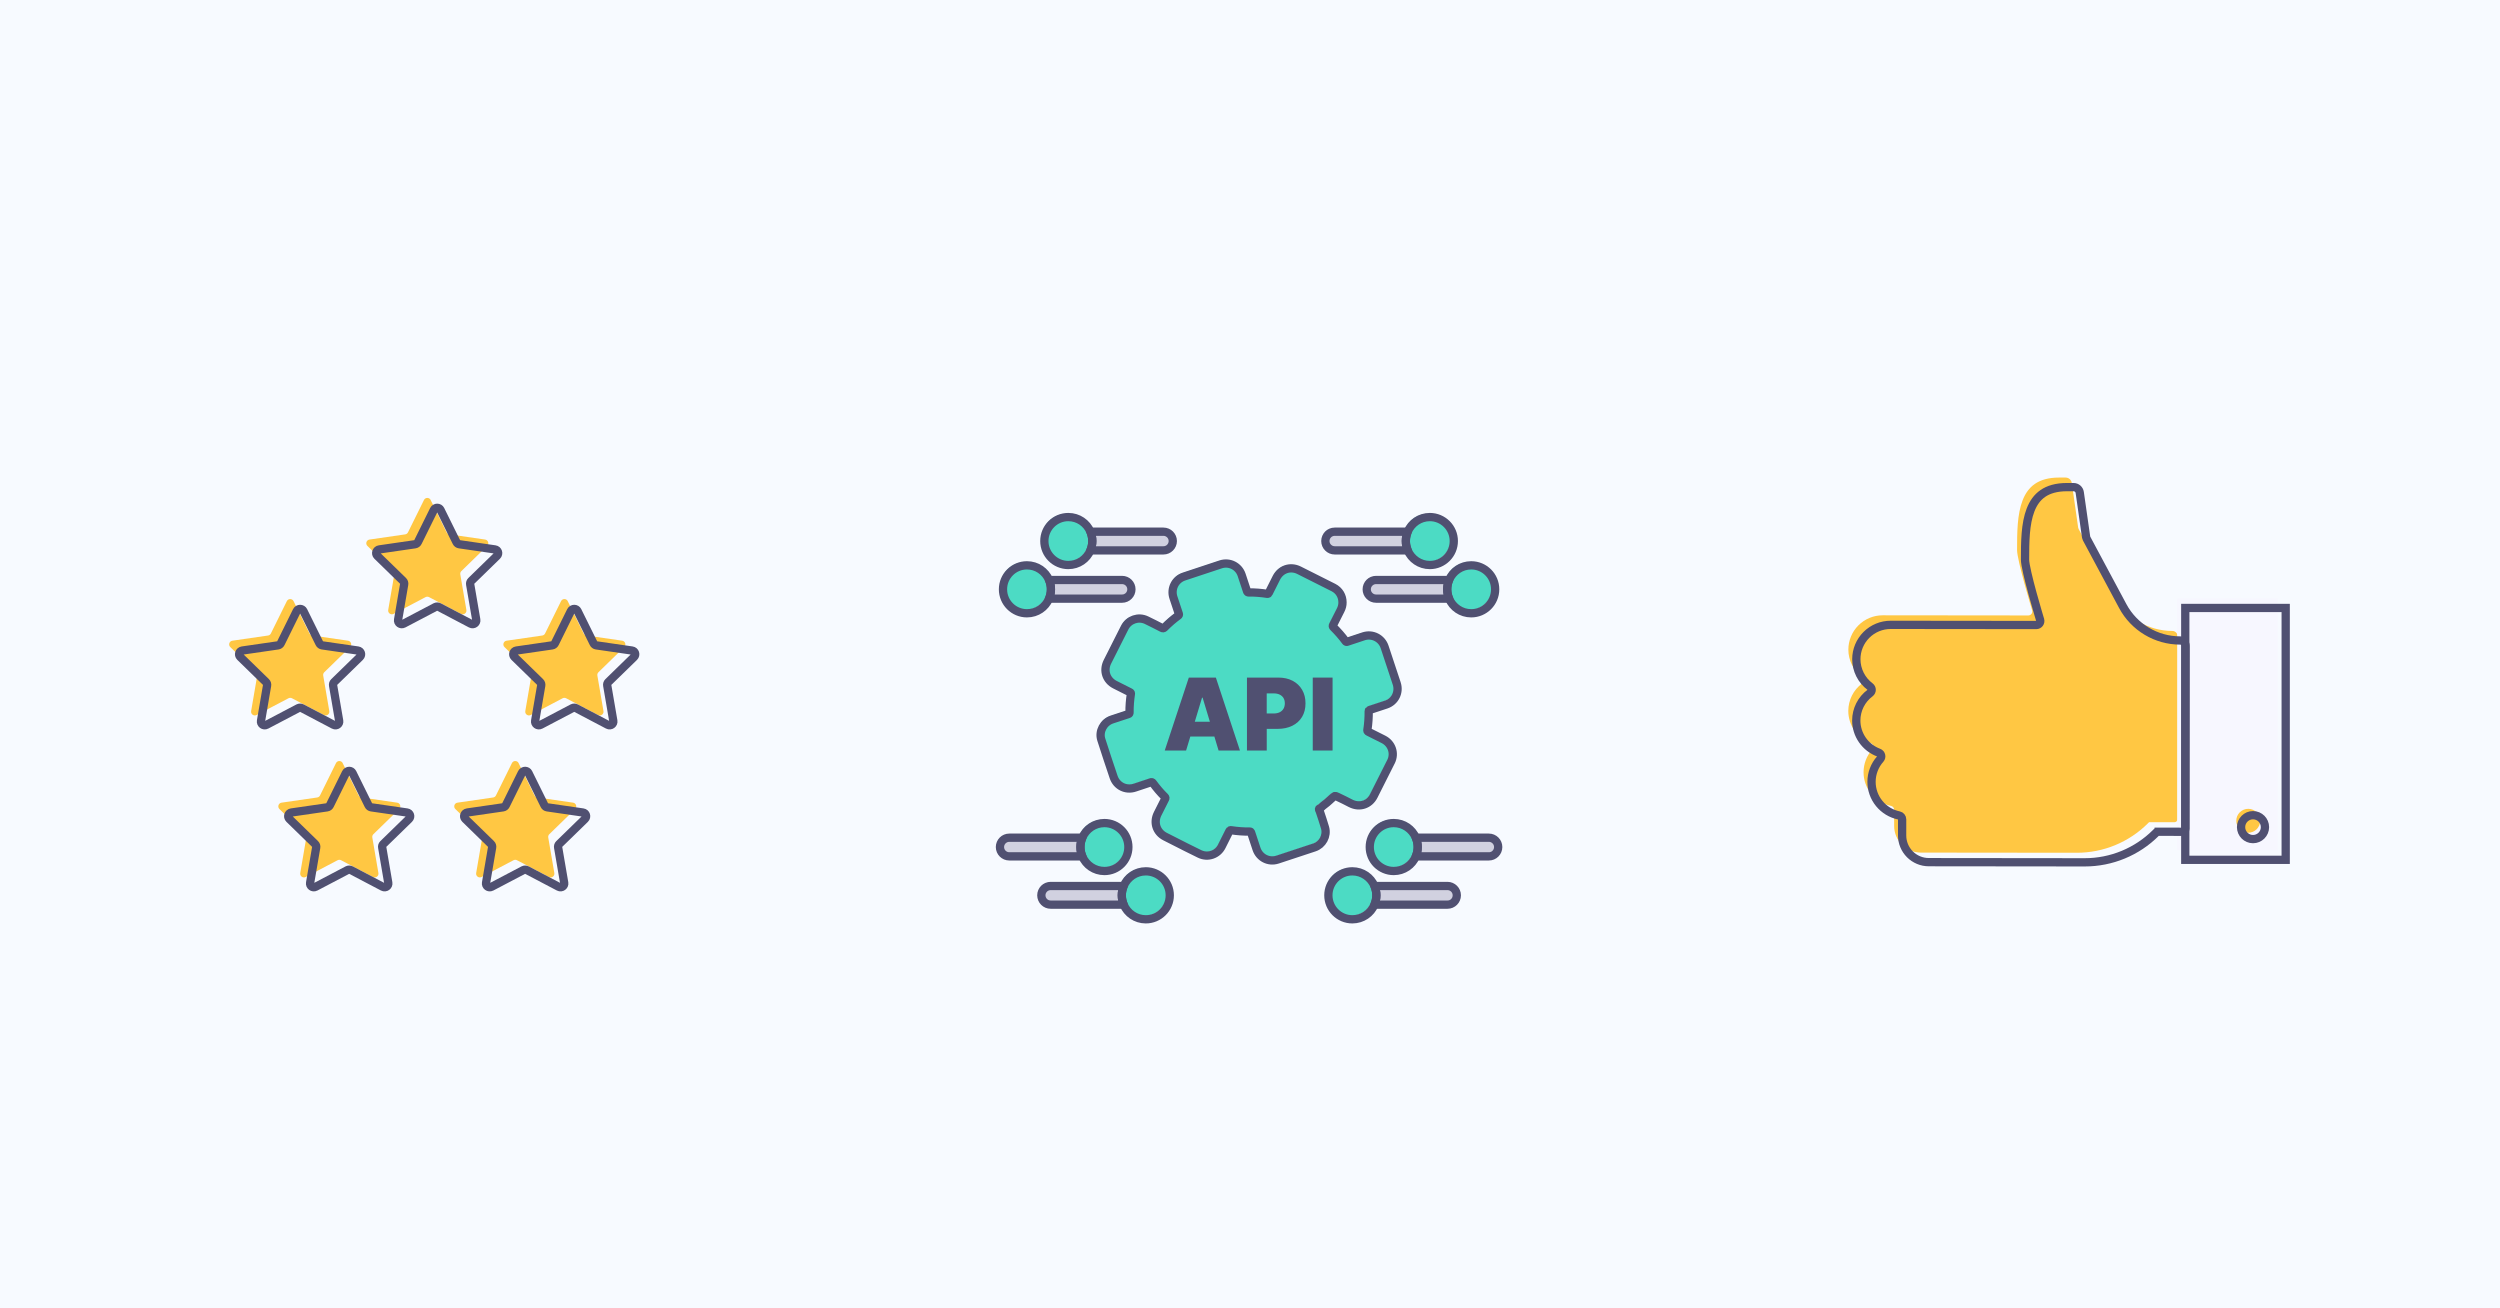
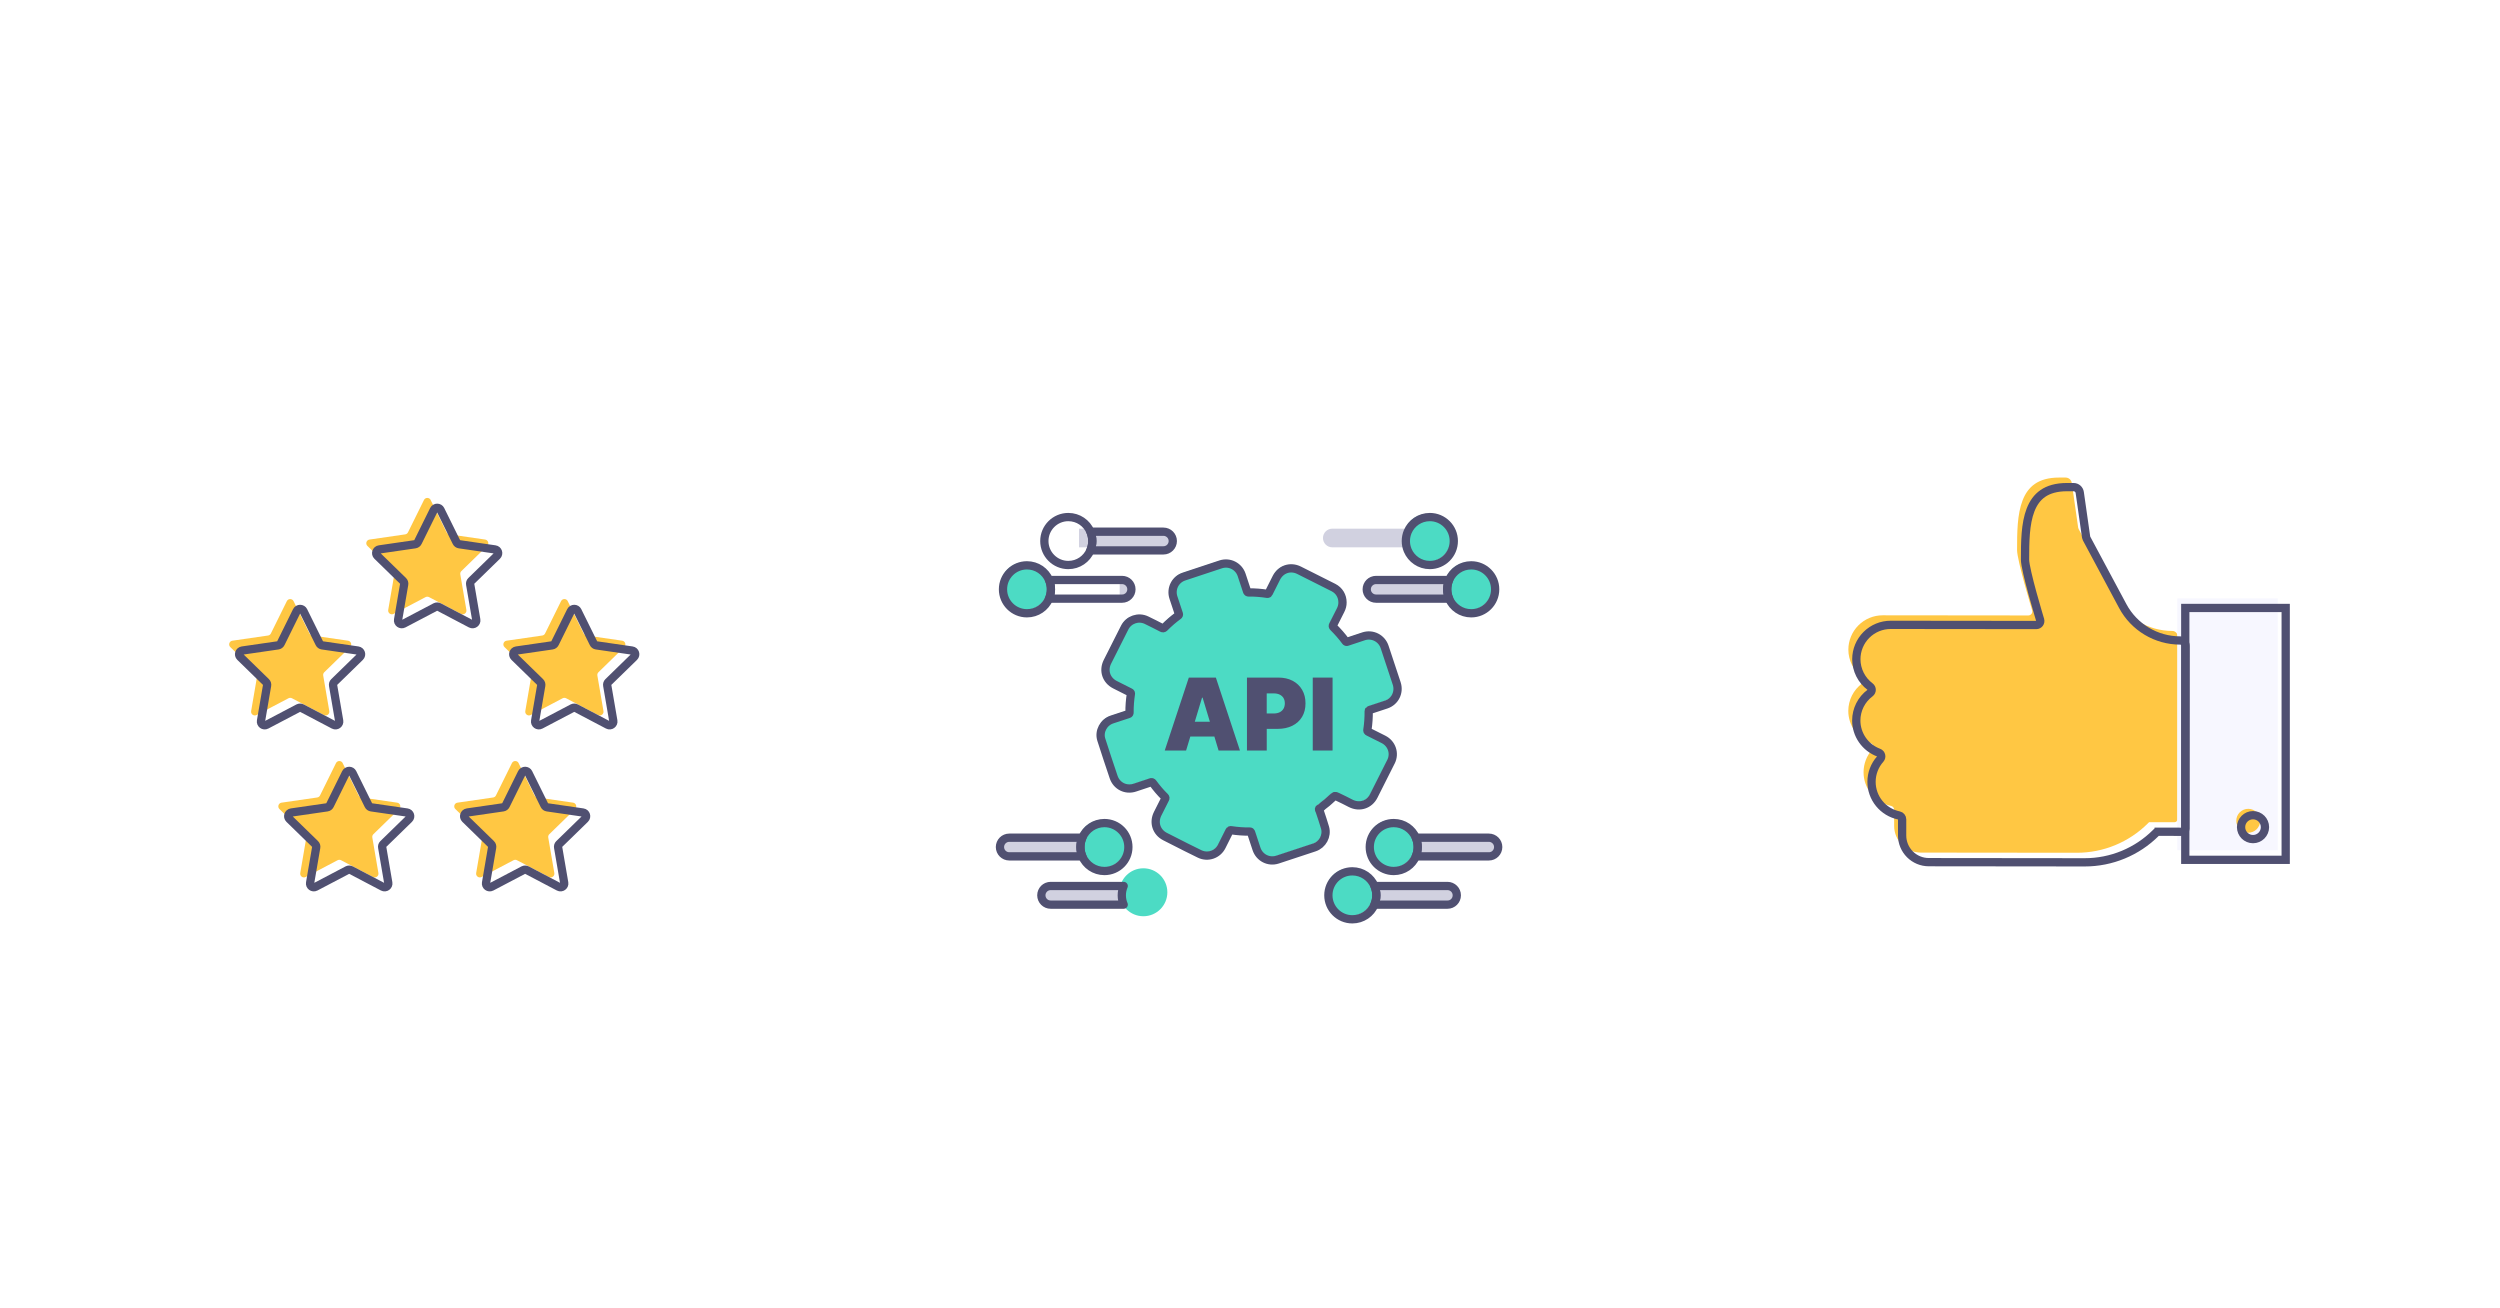
<svg xmlns="http://www.w3.org/2000/svg" width="1200" height="628" viewBox="0 0 1200 628" fill="none">
-   <rect width="1200" height="628" fill="#F7FAFF" />
  <path d="M1032.35 394.648C1032.35 394.648 1032.35 394.649 1032.35 394.649L1031.6 394.65C1031.57 394.65 1031.55 394.66 1031.53 394.677L1030.99 395.212C1021.92 404.267 1009.63 409.343 996.815 409.328L921.983 409.245C918.587 409.242 915.335 407.888 912.933 405.483C910.539 403.08 909.191 399.824 909.194 396.428L909.201 388.698V388.698C909.201 387.79 908.56 387.006 907.67 386.823V386.823C903.949 386.063 900.604 384.032 898.208 381.092C895.805 378.151 894.5 374.464 894.507 370.667C894.517 366.634 896.002 362.753 898.691 359.744V359.744C899.588 358.736 899.192 357.142 897.928 356.671V356.671C894.773 355.499 892.054 353.393 890.134 350.634C888.214 347.875 887.179 344.594 887.182 341.229C887.19 338.67 887.789 336.146 888.936 333.86C890.084 331.574 891.757 329.583 893.812 328.057V328.057C894.838 327.295 894.841 325.76 893.819 324.993V324.993C891.771 323.455 890.102 321.467 888.958 319.175C887.813 316.883 887.213 314.363 887.214 311.802C887.221 307.43 888.964 303.241 892.05 300.157C895.145 297.067 899.339 295.335 903.711 295.342L973.596 295.418V295.418C974.882 295.418 975.803 294.175 975.428 292.946V292.946V292.946C975.43 292.936 975.43 292.926 975.426 292.917L975.413 292.879L975.353 292.675C975.336 292.616 975.313 292.547 975.293 292.471C975.244 292.317 975.188 292.13 975.124 291.909C974.925 291.246 974.64 290.293 974.299 289.121C973.612 286.792 972.699 283.627 971.784 280.305C970.872 276.974 969.965 273.496 969.288 270.523C968.59 267.474 968.189 265.169 968.191 264.074C968.202 255.691 968.238 246.889 970.851 240.165C972.13 236.863 974 234.172 976.718 232.29C979.437 230.407 983.165 229.222 988.389 229.227L991.485 229.228C992.978 229.229 994.243 230.326 994.454 231.804L997.518 253.269V253.269C997.552 253.492 997.625 253.708 997.732 253.905V253.905L1015.09 286.324C1020.55 296.495 1031.14 302.837 1042.68 302.847V302.847C1044.1 302.849 1045.25 304 1045.25 305.419L1045.15 393.28C1045.15 394.043 1044.53 394.661 1043.77 394.66L1032.35 394.647C1032.35 394.647 1032.35 394.648 1032.35 394.648V394.648Z" fill="#FFC743" />
  <rect x="1045.11" y="287.229" width="48.205" height="120.894" fill="#F7F7FF" />
  <path d="M979.253 297.537V297.537C979.628 298.766 978.707 300.008 977.422 300.009V300.009L907.537 299.933C903.165 299.926 898.97 301.657 895.875 304.748C892.789 307.832 891.047 312.021 891.04 316.393C891.039 318.954 891.639 321.474 892.783 323.766C893.928 326.058 895.597 328.046 897.645 329.584V329.584C898.667 330.351 898.664 331.886 897.638 332.647V332.647C895.583 334.174 893.909 336.165 892.762 338.451C891.615 340.737 891.016 343.261 891.007 345.82C891.005 349.184 892.039 352.466 893.959 355.225C895.879 357.984 898.599 360.09 901.754 361.262V361.262C903.018 361.733 903.414 363.327 902.517 364.335V364.335C899.828 367.344 898.342 371.225 898.333 375.258C898.326 379.055 899.631 382.742 902.034 385.683C904.429 388.623 907.774 390.653 911.496 391.414V391.414C912.386 391.597 913.026 392.38 913.027 393.289V393.289L913.019 401.018C913.017 404.414 914.365 407.671 916.759 410.074C919.161 412.479 922.412 413.833 925.808 413.835L1000.64 413.918C1013.45 413.934 1025.75 408.858 1034.82 399.803L1035.36 399.268C1035.37 399.25 1035.4 399.241 1035.42 399.241L1036.18 399.24C1036.18 399.24 1036.18 399.239 1036.18 399.239V399.239C1036.18 399.239 1036.18 399.238 1036.18 399.238L1047.59 399.251C1048.36 399.252 1048.98 398.634 1048.98 397.871L1049.08 310.01C1049.08 308.591 1047.93 307.44 1046.51 307.438V307.438C1034.97 307.427 1024.37 301.086 1018.92 290.915L1001.56 258.496V258.496C1001.45 258.298 1001.38 258.082 1001.34 257.86V257.86L998.279 236.395C998.068 234.917 996.803 233.82 995.311 233.819L992.215 233.817C986.991 233.813 983.262 234.998 980.544 236.88C977.825 238.763 975.956 241.454 974.676 244.756C972.064 251.48 972.028 260.282 972.017 268.665C972.015 269.76 972.415 272.065 973.113 275.114C973.791 278.087 974.698 281.565 975.61 284.895C976.524 288.218 977.438 291.383 978.124 293.712C978.466 294.884 978.751 295.837 978.949 296.5C979.013 296.721 979.07 296.908 979.118 297.062C979.139 297.138 979.161 297.207 979.178 297.266L979.238 297.47L979.252 297.507C979.255 297.517 979.256 297.527 979.253 297.537V297.537ZM979.253 297.537L977.422 298.094" stroke="#505071" stroke-width="3.97" />
  <rect x="1048.93" y="291.821" width="48.205" height="120.894" stroke="#505071" stroke-width="3.97" />
  <circle cx="1079.15" cy="393.97" r="5.739" fill="#FFC743" />
  <circle cx="1081.45" cy="397.031" r="5.739" stroke="#505071" stroke-width="3.97" />
  <path d="M666.527 364.104C663.787 369.621 661.035 375.113 658.232 380.605C656.094 384.803 651.422 386.275 647.21 384.163C645.098 383.101 643.011 381.987 640.861 381.014C639.542 380.413 639.593 380.451 638.454 381.437C637.827 381.962 637.225 382.525 636.649 383.088C635.484 384.202 634.063 385.034 632.937 386.186C632.911 386.211 632.86 386.224 632.834 386.263C632.566 386.531 632.015 386.506 631.964 386.916C631.938 387.236 632.207 387.581 632.31 387.914C633.167 390.551 634.115 393.162 634.87 395.812C635.996 399.768 633.667 404.005 629.762 405.298C623.861 407.256 617.96 409.215 612.046 411.148C607.847 412.53 603.418 410.277 601.997 406.079C601.126 403.48 600.256 400.869 599.411 398.244C599.283 397.835 599.117 397.668 598.669 397.681C595.699 397.732 592.742 397.489 589.81 397.054C589.349 396.99 589.132 397.08 588.927 397.502C587.724 399.934 586.482 402.341 585.279 404.76C583.32 408.69 578.648 410.341 574.692 408.447C572.516 407.41 570.365 406.322 568.215 405.247C564.823 403.531 561.417 401.829 558.038 400.088C553.916 397.963 552.418 393.316 554.505 389.156C555.695 386.775 556.899 384.394 558.102 382.026C558.307 381.629 558.307 381.398 557.961 381.053C555.849 378.992 553.954 376.751 552.226 374.37C551.919 373.935 551.65 373.897 551.189 374.063C548.668 374.921 546.133 375.74 543.598 376.585C539.272 378.044 534.817 375.843 533.37 371.49C531.386 365.525 529.364 359.585 527.469 353.594C526.189 349.588 528.583 345.21 532.59 343.891C535.227 343.034 537.851 342.137 540.488 341.293C540.923 341.152 541.025 340.947 541.025 340.525C540.974 337.529 541.243 334.559 541.678 331.602C541.742 331.218 541.64 331.039 541.307 330.86C538.862 329.644 536.43 328.415 534.01 327.173C529.837 325.022 528.314 320.414 530.426 316.215C533.178 310.737 535.943 305.258 538.708 299.792C540.654 295.964 545.301 294.351 549.18 296.22C551.676 297.411 554.134 298.678 556.591 299.945C557.078 300.201 557.347 300.201 557.769 299.792C559.843 297.692 562.07 295.772 564.451 294.031C564.784 293.788 564.848 293.596 564.72 293.199C563.85 290.613 563.005 288.015 562.134 285.429C560.713 281.192 562.928 276.686 567.178 275.265C573.054 273.306 578.942 271.348 584.831 269.415C588.991 268.045 593.433 270.285 594.841 274.458C595.737 277.083 596.608 279.707 597.452 282.344C597.593 282.753 597.76 282.907 598.208 282.894C601.203 282.843 604.173 283.099 607.13 283.56C607.54 283.624 607.693 283.496 607.847 283.176C609.063 280.731 610.292 278.299 611.534 275.866C613.646 271.732 618.216 270.183 622.376 272.244C627.906 274.983 633.423 277.761 638.928 280.564C641.68 281.96 643.255 284.61 643.267 287.656C643.293 289 642.934 290.242 642.333 291.433C641.13 293.801 639.939 296.195 638.723 298.563C638.505 298.985 638.544 299.241 638.889 299.587C641.002 301.686 642.973 303.914 644.727 306.32C644.957 306.627 645.136 306.691 645.508 306.576C648.106 305.693 650.73 304.848 653.329 303.978C657.553 302.557 662.072 304.835 663.467 309.072C665.388 314.897 667.308 320.721 669.253 326.546C670.674 330.809 668.473 335.276 664.21 336.71C661.56 337.606 658.91 338.476 656.26 339.334C655.953 339.436 655.838 339.564 655.838 339.91C655.864 342.918 655.659 345.914 655.211 348.896C655.147 349.344 655.236 349.575 655.659 349.78C658.091 350.97 660.498 352.212 662.917 353.415C666.911 355.412 668.537 360.11 666.552 364.117V364.091L666.527 364.104Z" fill="#4CDBC4" />
  <path d="M583.627 325.24H570.634L559.075 360.251H569.328L571.351 353.543H582.897L584.92 360.251H595.174L583.614 325.24H583.627ZM573.501 346.439L576.983 334.879H577.252L580.747 346.439H573.501Z" fill="#505071" />
  <path d="M625.013 331.103C623.938 329.247 622.414 327.8 620.469 326.776C618.523 325.752 616.244 325.24 613.646 325.24H598.54V360.251H608.039V349.857H613.3C615.963 349.857 618.305 349.357 620.302 348.372C622.299 347.386 623.861 345.965 624.975 344.135C626.088 342.304 626.639 340.128 626.639 337.619C626.639 335.11 626.101 332.959 625.013 331.103ZM616.078 340.192C615.655 340.922 615.041 341.485 614.247 341.882C613.454 342.266 612.506 342.47 611.38 342.47H608.026V332.831H611.38C612.494 332.831 613.454 333.023 614.247 333.407C615.041 333.791 615.643 334.342 616.078 335.046C616.513 335.75 616.718 336.62 616.718 337.619C616.718 338.617 616.5 339.462 616.078 340.205V340.192Z" fill="#505071" />
  <path d="M639.632 325.24H630.12V360.251H639.632V325.24Z" fill="#505071" />
  <path d="M557.308 262.72H517.932V253.759H557.308C559.779 253.759 561.788 255.769 561.788 258.239C561.788 260.71 559.779 262.72 557.308 262.72Z" fill="#D1D1E0" />
-   <path d="M511.647 269.748C518.003 269.748 523.155 264.595 523.155 258.24C523.155 251.884 518.003 246.731 511.647 246.731C505.291 246.731 500.139 251.884 500.139 258.24C500.139 264.595 505.291 269.748 511.647 269.748Z" fill="#4CDBC4" />
-   <path d="M537.441 285.889H498.065V276.929H537.441C539.912 276.929 541.921 278.938 541.921 281.409C541.921 283.88 539.912 285.889 537.441 285.889Z" fill="#D1D1E0" />
+   <path d="M537.441 285.889V276.929H537.441C539.912 276.929 541.921 278.938 541.921 281.409C541.921 283.88 539.912 285.889 537.441 285.889Z" fill="#D1D1E0" />
  <path d="M491.78 292.918C498.135 292.918 503.288 287.765 503.288 281.41C503.288 275.054 498.135 269.901 491.78 269.901C485.424 269.901 480.271 275.054 480.271 281.41C480.271 287.765 485.424 292.918 491.78 292.918Z" fill="#4CDBC4" />
  <path d="M639.504 262.72H678.88V253.759H639.504C637.033 253.759 635.024 255.769 635.024 258.239C635.024 260.71 637.033 262.72 639.504 262.72Z" fill="#D1D1E0" />
  <path d="M685.152 269.748C691.508 269.748 696.66 264.595 696.66 258.24C696.66 251.884 691.508 246.731 685.152 246.731C678.797 246.731 673.644 251.884 673.644 258.24C673.644 264.595 678.797 269.748 685.152 269.748Z" fill="#4CDBC4" />
  <path d="M659.358 285.889H698.734V276.929H659.358C656.888 276.929 654.878 278.938 654.878 281.409C654.878 283.88 656.888 285.889 659.358 285.889Z" fill="#D1D1E0" />
  <path d="M705.02 292.918C711.375 292.918 716.528 287.765 716.528 281.41C716.528 275.054 711.375 269.901 705.02 269.901C698.664 269.901 693.511 275.054 693.511 281.41C693.511 287.765 698.664 292.918 705.02 292.918Z" fill="#4CDBC4" />
  <path d="M713.494 409.598H674.118V400.638H713.494C715.964 400.638 717.974 402.647 717.974 405.118C717.974 407.589 715.964 409.598 713.494 409.598Z" fill="#D1D1E0" />
  <path d="M667.833 416.627C674.188 416.627 679.341 411.474 679.341 405.118C679.341 398.763 674.188 393.61 667.833 393.61C661.477 393.61 656.324 398.763 656.324 405.118C656.324 411.474 661.477 416.627 667.833 416.627Z" fill="#4CDBC4" />
  <path d="M693.639 432.768H654.263V423.808H693.639C696.11 423.808 698.12 425.817 698.12 428.288C698.12 430.759 696.11 432.768 693.639 432.768Z" fill="#D1D1E0" />
  <path d="M647.978 439.797C654.334 439.797 659.486 434.644 659.486 428.288C659.486 421.933 654.334 416.78 647.978 416.78C641.622 416.78 636.47 421.933 636.47 428.288C636.47 434.644 641.622 439.797 647.978 439.797Z" fill="#4CDBC4" />
  <path d="M483.305 409.598H522.681V400.638H483.305C480.835 400.638 478.825 402.647 478.825 405.118C478.825 407.589 480.835 409.598 483.305 409.598Z" fill="#D1D1E0" />
  <path d="M528.967 416.627C535.323 416.627 540.475 411.474 540.475 405.118C540.475 398.763 535.323 393.61 528.967 393.61C522.611 393.61 517.459 398.763 517.459 405.118C517.459 411.474 522.611 416.627 528.967 416.627Z" fill="#4CDBC4" />
  <path d="M503.16 432.768H542.536V423.808H503.16C500.689 423.808 498.679 425.817 498.679 428.288C498.679 430.759 500.689 432.768 503.16 432.768Z" fill="#D1D1E0" />
  <path d="M548.821 439.797C555.177 439.797 560.329 434.644 560.329 428.288C560.329 421.933 555.177 416.78 548.821 416.78C542.465 416.78 537.313 421.933 537.313 428.288C537.313 434.644 542.465 439.797 548.821 439.797Z" fill="#4CDBC4" />
  <path d="M656.347 350.368C656.283 350.816 656.372 351.046 656.795 351.251C659.214 352.442 661.621 353.683 664.04 354.887C668.047 356.884 669.673 361.594 667.689 365.588V365.563C664.936 371.08 662.171 376.572 659.381 382.063C657.243 386.262 652.571 387.747 648.359 385.622C646.247 384.559 644.16 383.446 642.01 382.473C640.691 381.871 640.755 381.91 639.603 382.895C638.976 383.42 638.374 383.983 637.785 384.534C636.62 385.66 635.212 386.48 634.086 387.645C634.06 387.67 634.009 387.683 633.983 387.709C633.715 387.977 633.164 387.952 633.113 388.361C633.087 388.681 633.356 389.027 633.471 389.36C634.329 391.997 635.264 394.608 636.019 397.271C637.145 401.214 634.815 405.464 630.911 406.756C625.01 408.715 619.096 410.674 613.195 412.607C608.996 413.976 604.567 411.736 603.146 407.537C602.275 404.926 601.405 402.327 600.56 399.703C600.432 399.293 600.265 399.127 599.817 399.14C596.848 399.191 593.891 398.948 590.959 398.513C590.498 398.449 590.281 398.538 590.076 398.961C588.885 401.393 587.644 403.799 586.44 406.219C584.482 410.149 579.797 411.8 575.854 409.906C573.678 408.869 571.527 407.781 569.377 406.705C565.971 404.99 562.579 403.275 559.187 401.534C555.065 399.409 553.58 394.762 555.667 390.614C556.857 388.221 558.048 385.84 559.264 383.471C559.469 383.087 559.469 382.844 559.123 382.511C557.011 380.45 555.116 378.21 553.388 375.829C553.068 375.394 552.812 375.356 552.351 375.522C549.829 376.38 547.282 377.199 544.76 378.044C540.433 379.503 535.979 377.301 534.532 372.949C532.535 366.984 530.525 361.044 528.631 355.053C527.351 351.046 529.745 346.668 533.751 345.35C536.375 344.492 539 343.596 541.637 342.751C542.085 342.61 542.187 342.406 542.174 341.983C542.136 338.988 542.392 336.018 542.827 333.061C542.891 332.664 542.802 332.498 542.456 332.318C540.011 331.102 537.579 329.886 535.147 328.632C530.973 326.481 529.463 321.873 531.562 317.674C534.315 312.195 537.08 306.729 539.845 301.25C541.79 297.423 546.437 295.81 550.316 297.679C552.812 298.869 555.27 300.137 557.728 301.404C558.201 301.647 558.483 301.66 558.905 301.25C560.979 299.151 563.194 297.231 565.575 295.49C565.907 295.247 565.971 295.055 565.843 294.658C564.973 292.085 564.128 289.486 563.27 286.9C561.837 282.663 564.064 278.157 568.314 276.736C574.19 274.778 580.078 272.819 585.967 270.886C590.127 269.529 594.569 271.769 595.977 275.93C596.873 278.554 597.744 281.191 598.589 283.828C598.729 284.238 598.909 284.378 599.357 284.378C602.339 284.327 605.309 284.583 608.266 285.031C608.676 285.095 608.829 284.967 608.996 284.647C610.212 282.202 611.428 279.77 612.67 277.338C614.795 273.203 619.352 271.654 623.525 273.715C629.055 276.455 634.559 279.232 640.077 282.036C642.816 283.444 644.391 286.081 644.403 289.128C644.429 290.472 644.071 291.726 643.469 292.917C642.266 295.285 641.088 297.679 639.859 300.047C639.641 300.469 639.68 300.725 640.038 301.071C642.15 303.17 644.122 305.385 645.876 307.792C646.106 308.112 646.285 308.176 646.656 308.048C649.255 307.164 651.879 306.319 654.478 305.449C658.702 304.028 663.221 306.307 664.616 310.544C666.536 316.368 668.469 322.193 670.402 328.017C671.823 332.28 669.622 336.748 665.359 338.181C662.709 339.065 660.059 339.935 657.397 340.805C657.089 340.908 656.974 341.036 656.974 341.382C657.012 344.39 656.795 347.385 656.347 350.368Z" stroke="#505071" stroke-width="3.97" stroke-linecap="round" stroke-linejoin="round" />
  <path d="M562.938 259.698C562.938 260.927 562.438 262.054 561.619 262.86C560.813 263.679 559.699 264.179 558.457 264.179H523.395C523.984 262.796 524.304 261.285 524.304 259.698C524.304 258.111 523.984 256.6 523.395 255.218H558.457C560.928 255.218 562.938 257.228 562.938 259.698Z" stroke="#505071" stroke-width="3.97" stroke-linecap="round" stroke-linejoin="round" />
  <path d="M524.304 259.699C524.304 261.286 523.984 262.796 523.395 264.179C521.654 268.314 517.571 271.207 512.796 271.207C506.447 271.207 501.288 266.061 501.288 259.699C501.288 253.336 506.447 248.19 512.796 248.19C517.571 248.19 521.654 251.083 523.395 255.218C523.984 256.601 524.304 258.111 524.304 259.699Z" stroke="#505071" stroke-width="3.97" stroke-linecap="round" stroke-linejoin="round" />
  <path d="M543.083 282.868C543.083 284.097 542.584 285.223 541.765 286.03C540.958 286.849 539.832 287.348 538.603 287.348H503.541C504.13 285.966 504.45 284.455 504.45 282.868C504.45 281.281 504.13 279.77 503.541 278.388H538.603C541.074 278.388 543.083 280.397 543.083 282.868Z" stroke="#505071" stroke-width="3.97" stroke-linecap="round" stroke-linejoin="round" />
  <path d="M504.45 282.868C504.45 284.456 504.13 285.966 503.541 287.349C501.8 291.484 497.704 294.377 492.942 294.377C486.58 294.377 481.434 289.231 481.434 282.868C481.434 276.506 486.58 271.36 492.942 271.36C497.704 271.36 501.8 274.253 503.541 278.388C504.13 279.771 504.45 281.281 504.45 282.868Z" stroke="#505071" stroke-width="3.97" stroke-linecap="round" stroke-linejoin="round" />
-   <path d="M674.806 259.698C674.806 261.285 675.126 262.796 675.702 264.179H640.653C639.424 264.179 638.298 263.679 637.491 262.86C636.672 262.054 636.173 260.927 636.173 259.698C636.173 257.228 638.182 255.218 640.653 255.218H675.702C675.126 256.6 674.806 258.111 674.806 259.698Z" stroke="#505071" stroke-width="3.97" stroke-linecap="round" stroke-linejoin="round" />
  <path d="M697.823 259.699C697.823 266.061 692.664 271.207 686.315 271.207C681.54 271.207 677.456 268.314 675.702 264.179C675.126 262.796 674.806 261.286 674.806 259.699C674.806 258.111 675.126 256.601 675.702 255.218C677.456 251.083 681.54 248.19 686.315 248.19C692.664 248.19 697.823 253.336 697.823 259.699Z" stroke="#505071" stroke-width="3.97" stroke-linecap="round" stroke-linejoin="round" />
  <path d="M694.66 282.868C694.66 284.455 694.98 285.966 695.569 287.348H660.507C659.265 287.348 658.152 286.849 657.345 286.03C656.526 285.223 656.027 284.097 656.027 282.868C656.027 280.397 658.036 278.388 660.507 278.388H695.569C694.98 279.77 694.66 281.281 694.66 282.868Z" stroke="#505071" stroke-width="3.97" stroke-linecap="round" stroke-linejoin="round" />
  <path d="M717.677 282.868C717.677 289.231 712.531 294.377 706.169 294.377C701.407 294.377 697.31 291.484 695.57 287.349C694.981 285.966 694.661 284.456 694.661 282.868C694.661 281.281 694.981 279.771 695.57 278.388C697.31 274.253 701.407 271.36 706.169 271.36C712.531 271.36 717.677 276.506 717.677 282.868Z" stroke="#505071" stroke-width="3.97" stroke-linecap="round" stroke-linejoin="round" />
  <path d="M719.136 406.577C719.136 407.819 718.637 408.932 717.818 409.752C716.998 410.571 715.897 411.057 714.656 411.057H679.594C680.182 409.675 680.503 408.164 680.503 406.577C680.503 404.99 680.182 403.479 679.594 402.097H714.656C717.126 402.097 719.136 404.106 719.136 406.577Z" stroke="#505071" stroke-width="3.97" stroke-linecap="round" stroke-linejoin="round" />
  <path d="M680.503 406.577C680.503 408.165 680.183 409.675 679.594 411.058C677.853 415.193 673.756 418.086 668.994 418.086C662.632 418.086 657.486 412.94 657.486 406.577C657.486 400.215 662.632 395.069 668.994 395.069C673.756 395.069 677.853 397.975 679.594 402.097C680.183 403.48 680.503 404.99 680.503 406.577Z" stroke="#505071" stroke-width="3.97" stroke-linecap="round" stroke-linejoin="round" />
  <path d="M699.269 429.747C699.269 430.989 698.769 432.102 697.95 432.922C697.131 433.741 696.03 434.227 694.788 434.227H659.739C660.328 432.845 660.648 431.334 660.648 429.747C660.648 428.16 660.328 426.649 659.739 425.267H694.788C697.259 425.267 699.269 427.276 699.269 429.747Z" stroke="#505071" stroke-width="3.97" stroke-linecap="round" stroke-linejoin="round" />
  <path d="M660.648 429.747C660.648 431.335 660.328 432.845 659.739 434.228C657.998 438.363 653.902 441.268 649.127 441.268C642.778 441.268 637.619 436.11 637.619 429.747C637.619 423.385 642.778 418.239 649.127 418.239C653.902 418.239 657.998 421.145 659.739 425.267C660.328 426.65 660.648 428.16 660.648 429.747Z" stroke="#505071" stroke-width="3.97" stroke-linecap="round" stroke-linejoin="round" />
  <path d="M518.608 406.577C518.608 408.164 518.928 409.675 519.517 411.057H484.454C483.226 411.057 482.099 410.558 481.293 409.752C480.486 408.945 479.974 407.819 479.974 406.577C479.974 404.106 481.984 402.097 484.454 402.097H519.517C518.928 403.479 518.608 404.99 518.608 406.577Z" stroke="#505071" stroke-width="3.97" stroke-linecap="round" stroke-linejoin="round" />
  <path d="M541.624 406.577C541.624 412.94 536.478 418.086 530.116 418.086C525.354 418.086 521.258 415.193 519.517 411.058C518.928 409.675 518.608 408.165 518.608 406.577C518.608 404.99 518.928 403.48 519.517 402.097C521.258 397.975 525.354 395.069 530.116 395.069C536.478 395.069 541.624 400.228 541.624 406.577Z" stroke="#505071" stroke-width="3.97" stroke-linecap="round" stroke-linejoin="round" />
  <path d="M538.462 429.747C538.462 431.334 538.782 432.845 539.371 434.227H504.322C503.093 434.227 501.967 433.728 501.16 432.922C500.354 432.115 499.842 430.989 499.842 429.747C499.842 427.276 501.851 425.267 504.322 425.267H539.371C538.782 426.649 538.462 428.16 538.462 429.747Z" stroke="#505071" stroke-width="3.97" stroke-linecap="round" stroke-linejoin="round" />
-   <path d="M561.491 429.747C561.491 436.11 556.332 441.268 549.983 441.268C545.208 441.268 541.112 438.363 539.371 434.228C538.782 432.845 538.462 431.335 538.462 429.747C538.462 428.16 538.782 426.65 539.371 425.267C541.112 421.145 545.208 418.239 549.983 418.239C556.332 418.239 561.491 423.398 561.491 429.747Z" stroke="#505071" stroke-width="3.97" stroke-linecap="round" stroke-linejoin="round" />
  <g clip-path="url(#clip0_2593_364)">
    <path d="M206.708 240.006L214.369 255.515C214.631 256.049 215.134 256.416 215.721 256.5L232.847 258.984C234.325 259.193 234.912 261.016 233.843 262.054L221.454 274.126C221.035 274.534 220.836 275.132 220.941 275.719L223.865 292.768C224.117 294.235 222.576 295.356 221.255 294.665L205.943 286.617C205.419 286.344 204.79 286.344 204.266 286.617L188.953 294.665C187.632 295.356 186.092 294.235 186.343 292.768L189.267 275.719C189.372 275.132 189.173 274.534 188.754 274.126L176.365 262.054C175.296 261.016 175.883 259.193 177.361 258.984L194.487 256.5C195.074 256.416 195.577 256.049 195.839 255.515L203.501 240.006C204.161 238.665 206.068 238.665 206.729 240.006H206.708Z" fill="#FFC743" />
    <path d="M140.908 288.556L148.57 304.065C148.832 304.599 149.335 304.966 149.922 305.05L167.048 307.533C168.526 307.743 169.113 309.566 168.044 310.604L155.655 322.676C155.236 323.084 155.037 323.682 155.141 324.268L158.066 341.318C158.317 342.785 156.777 343.906 155.456 343.214L140.143 335.167C139.619 334.894 138.99 334.894 138.466 335.167L123.154 343.214C121.833 343.906 120.292 342.785 120.544 341.318L123.468 324.268C123.573 323.682 123.374 323.084 122.954 322.676L110.545 310.604C109.476 309.566 110.063 307.743 111.541 307.533L128.667 305.05C129.254 304.966 129.757 304.599 130.019 304.065L137.68 288.556C138.341 287.214 140.248 287.214 140.908 288.556Z" fill="#FFC743" />
    <path d="M272.507 288.556L280.169 304.065C280.431 304.599 280.934 304.966 281.521 305.05L298.647 307.533C300.125 307.743 300.712 309.566 299.642 310.604L287.254 322.676C286.835 323.084 286.636 323.682 286.74 324.268L289.665 341.318C289.916 342.785 288.375 343.906 287.055 343.214L271.742 335.167C271.218 334.894 270.589 334.894 270.065 335.167L254.753 343.214C253.432 343.906 251.891 342.785 252.143 341.318L255.067 324.268C255.172 323.682 254.973 323.084 254.553 322.676L242.165 310.604C241.096 309.566 241.683 307.743 243.161 307.533L260.286 305.05C260.873 304.966 261.376 304.599 261.639 304.065L269.3 288.556C269.96 287.214 271.868 287.214 272.528 288.556H272.507Z" fill="#FFC743" />
    <path d="M248.925 366.299L256.587 381.808C256.849 382.342 257.352 382.709 257.939 382.793L275.065 385.276C276.542 385.486 277.129 387.309 276.06 388.347L263.672 400.419C263.253 400.827 263.053 401.425 263.158 402.012L266.082 419.061C266.334 420.528 264.793 421.649 263.473 420.958L248.16 412.91C247.636 412.637 247.007 412.637 246.483 412.91L231.17 420.958C229.85 421.649 228.309 420.528 228.561 419.061L231.485 402.012C231.59 401.425 231.39 400.827 230.971 400.419L218.583 388.347C217.514 387.309 218.101 385.486 219.578 385.276L236.704 382.793C237.291 382.709 237.794 382.342 238.056 381.808L245.718 366.299C246.378 364.958 248.286 364.958 248.946 366.299H248.925Z" fill="#FFC743" />
    <path d="M164.48 366.299L172.142 381.808C172.404 382.342 172.907 382.709 173.494 382.793L190.62 385.276C192.097 385.486 192.684 387.309 191.615 388.347L179.227 400.419C178.808 400.827 178.608 401.425 178.713 402.012L181.637 419.061C181.889 420.528 180.348 421.649 179.028 420.958L163.715 412.91C163.191 412.637 162.562 412.637 162.038 412.91L146.725 420.958C145.405 421.649 143.864 420.528 144.116 419.061L147.04 402.012C147.145 401.425 146.945 400.827 146.526 400.419L134.138 388.347C133.069 387.309 133.656 385.486 135.133 385.276L152.259 382.793C152.846 382.709 153.349 382.342 153.611 381.808L161.273 366.299C161.933 364.958 163.841 364.958 164.501 366.299H164.48Z" fill="#FFC743" />
    <path d="M211.445 244.742L219.107 260.251C219.369 260.786 219.872 261.152 220.459 261.236L237.585 263.72C239.062 263.929 239.649 265.753 238.58 266.79L226.192 278.862C225.773 279.271 225.573 279.868 225.678 280.455L228.602 297.504C228.854 298.971 227.313 300.093 225.993 299.401L210.68 291.353C210.156 291.081 209.527 291.081 209.003 291.353L193.69 299.401C192.37 300.093 190.829 298.971 191.081 297.504L194.005 280.455C194.11 279.868 193.911 279.271 193.491 278.862L181.103 266.79C180.034 265.753 180.621 263.929 182.098 263.72L199.224 261.236C199.811 261.152 200.314 260.786 200.576 260.251L208.238 244.742C208.898 243.401 210.806 243.401 211.466 244.742H211.445Z" stroke="#505071" stroke-width="3.97" stroke-linecap="round" stroke-linejoin="round" />
    <path d="M145.646 293.281L153.307 308.79C153.569 309.325 154.072 309.692 154.659 309.775L171.785 312.259C173.263 312.469 173.85 314.292 172.781 315.329L160.392 327.401C159.973 327.81 159.774 328.407 159.879 328.994L162.803 346.043C163.055 347.51 161.514 348.632 160.193 347.94L144.881 339.892C144.357 339.62 143.728 339.62 143.204 339.892L127.891 347.94C126.57 348.632 125.03 347.51 125.281 346.043L128.205 328.994C128.31 328.407 128.111 327.81 127.692 327.401L115.303 315.329C114.234 314.292 114.821 312.469 116.299 312.259L133.425 309.775C134.012 309.692 134.515 309.325 134.777 308.79L142.439 293.281C143.099 291.94 145.006 291.94 145.667 293.281H145.646Z" stroke="#505071" stroke-width="3.97" stroke-linecap="round" stroke-linejoin="round" />
    <path d="M277.234 293.281L284.896 308.79C285.158 309.325 285.661 309.692 286.248 309.775L303.374 312.259C304.851 312.469 305.438 314.292 304.369 315.329L291.981 327.401C291.562 327.81 291.362 328.407 291.467 328.994L294.391 346.043C294.643 347.51 293.102 348.632 291.782 347.94L276.469 339.892C275.945 339.62 275.316 339.62 274.792 339.892L259.479 347.94C258.159 348.632 256.618 347.51 256.87 346.043L259.794 328.994C259.899 328.407 259.699 327.81 259.28 327.401L246.892 315.329C245.823 314.292 246.41 312.469 247.887 312.259L265.013 309.775C265.6 309.692 266.103 309.325 266.365 308.79L274.027 293.281C274.687 291.94 276.595 291.94 277.255 293.281H277.234Z" stroke="#505071" stroke-width="3.97" stroke-linecap="round" stroke-linejoin="round" />
    <path d="M253.662 371.026L261.324 386.534C261.586 387.069 262.089 387.436 262.676 387.52L279.802 390.003C281.28 390.213 281.867 392.036 280.798 393.073L268.409 405.145C267.99 405.554 267.791 406.151 267.896 406.738L270.82 423.787C271.071 425.255 269.531 426.376 268.21 425.684L252.897 417.636C252.373 417.364 251.744 417.364 251.22 417.636L235.908 425.684C234.587 426.376 233.046 425.255 233.298 423.787L236.222 406.738C236.327 406.151 236.128 405.554 235.709 405.145L223.32 393.073C222.251 392.036 222.838 390.213 224.316 390.003L241.442 387.52C242.029 387.436 242.532 387.069 242.794 386.534L250.455 371.026C251.116 369.684 253.023 369.684 253.683 371.026H253.662Z" stroke="#505071" stroke-width="3.97" stroke-linecap="round" stroke-linejoin="round" />
    <path d="M169.217 371.026L176.879 386.534C177.141 387.069 177.644 387.436 178.231 387.52L195.357 390.003C196.835 390.213 197.422 392.036 196.353 393.073L183.964 405.145C183.545 405.554 183.346 406.151 183.45 406.738L186.375 423.787C186.626 425.255 185.086 426.376 183.765 425.684L168.452 417.636C167.928 417.364 167.299 417.364 166.775 417.636L151.463 425.684C150.142 426.376 148.601 425.255 148.853 423.787L151.777 406.738C151.882 406.151 151.683 405.554 151.263 405.145L138.875 393.073C137.806 392.036 138.393 390.213 139.871 390.003L156.997 387.52C157.583 387.436 158.087 387.069 158.349 386.534L166.01 371.026C166.67 369.684 168.578 369.684 169.238 371.026H169.217Z" stroke="#505071" stroke-width="3.97" stroke-linecap="round" stroke-linejoin="round" />
  </g>
  <defs>
    <clipPath id="clip0_2593_364">
      <rect width="197" height="189" fill="white" transform="translate(110 239)" />
    </clipPath>
  </defs>
</svg>